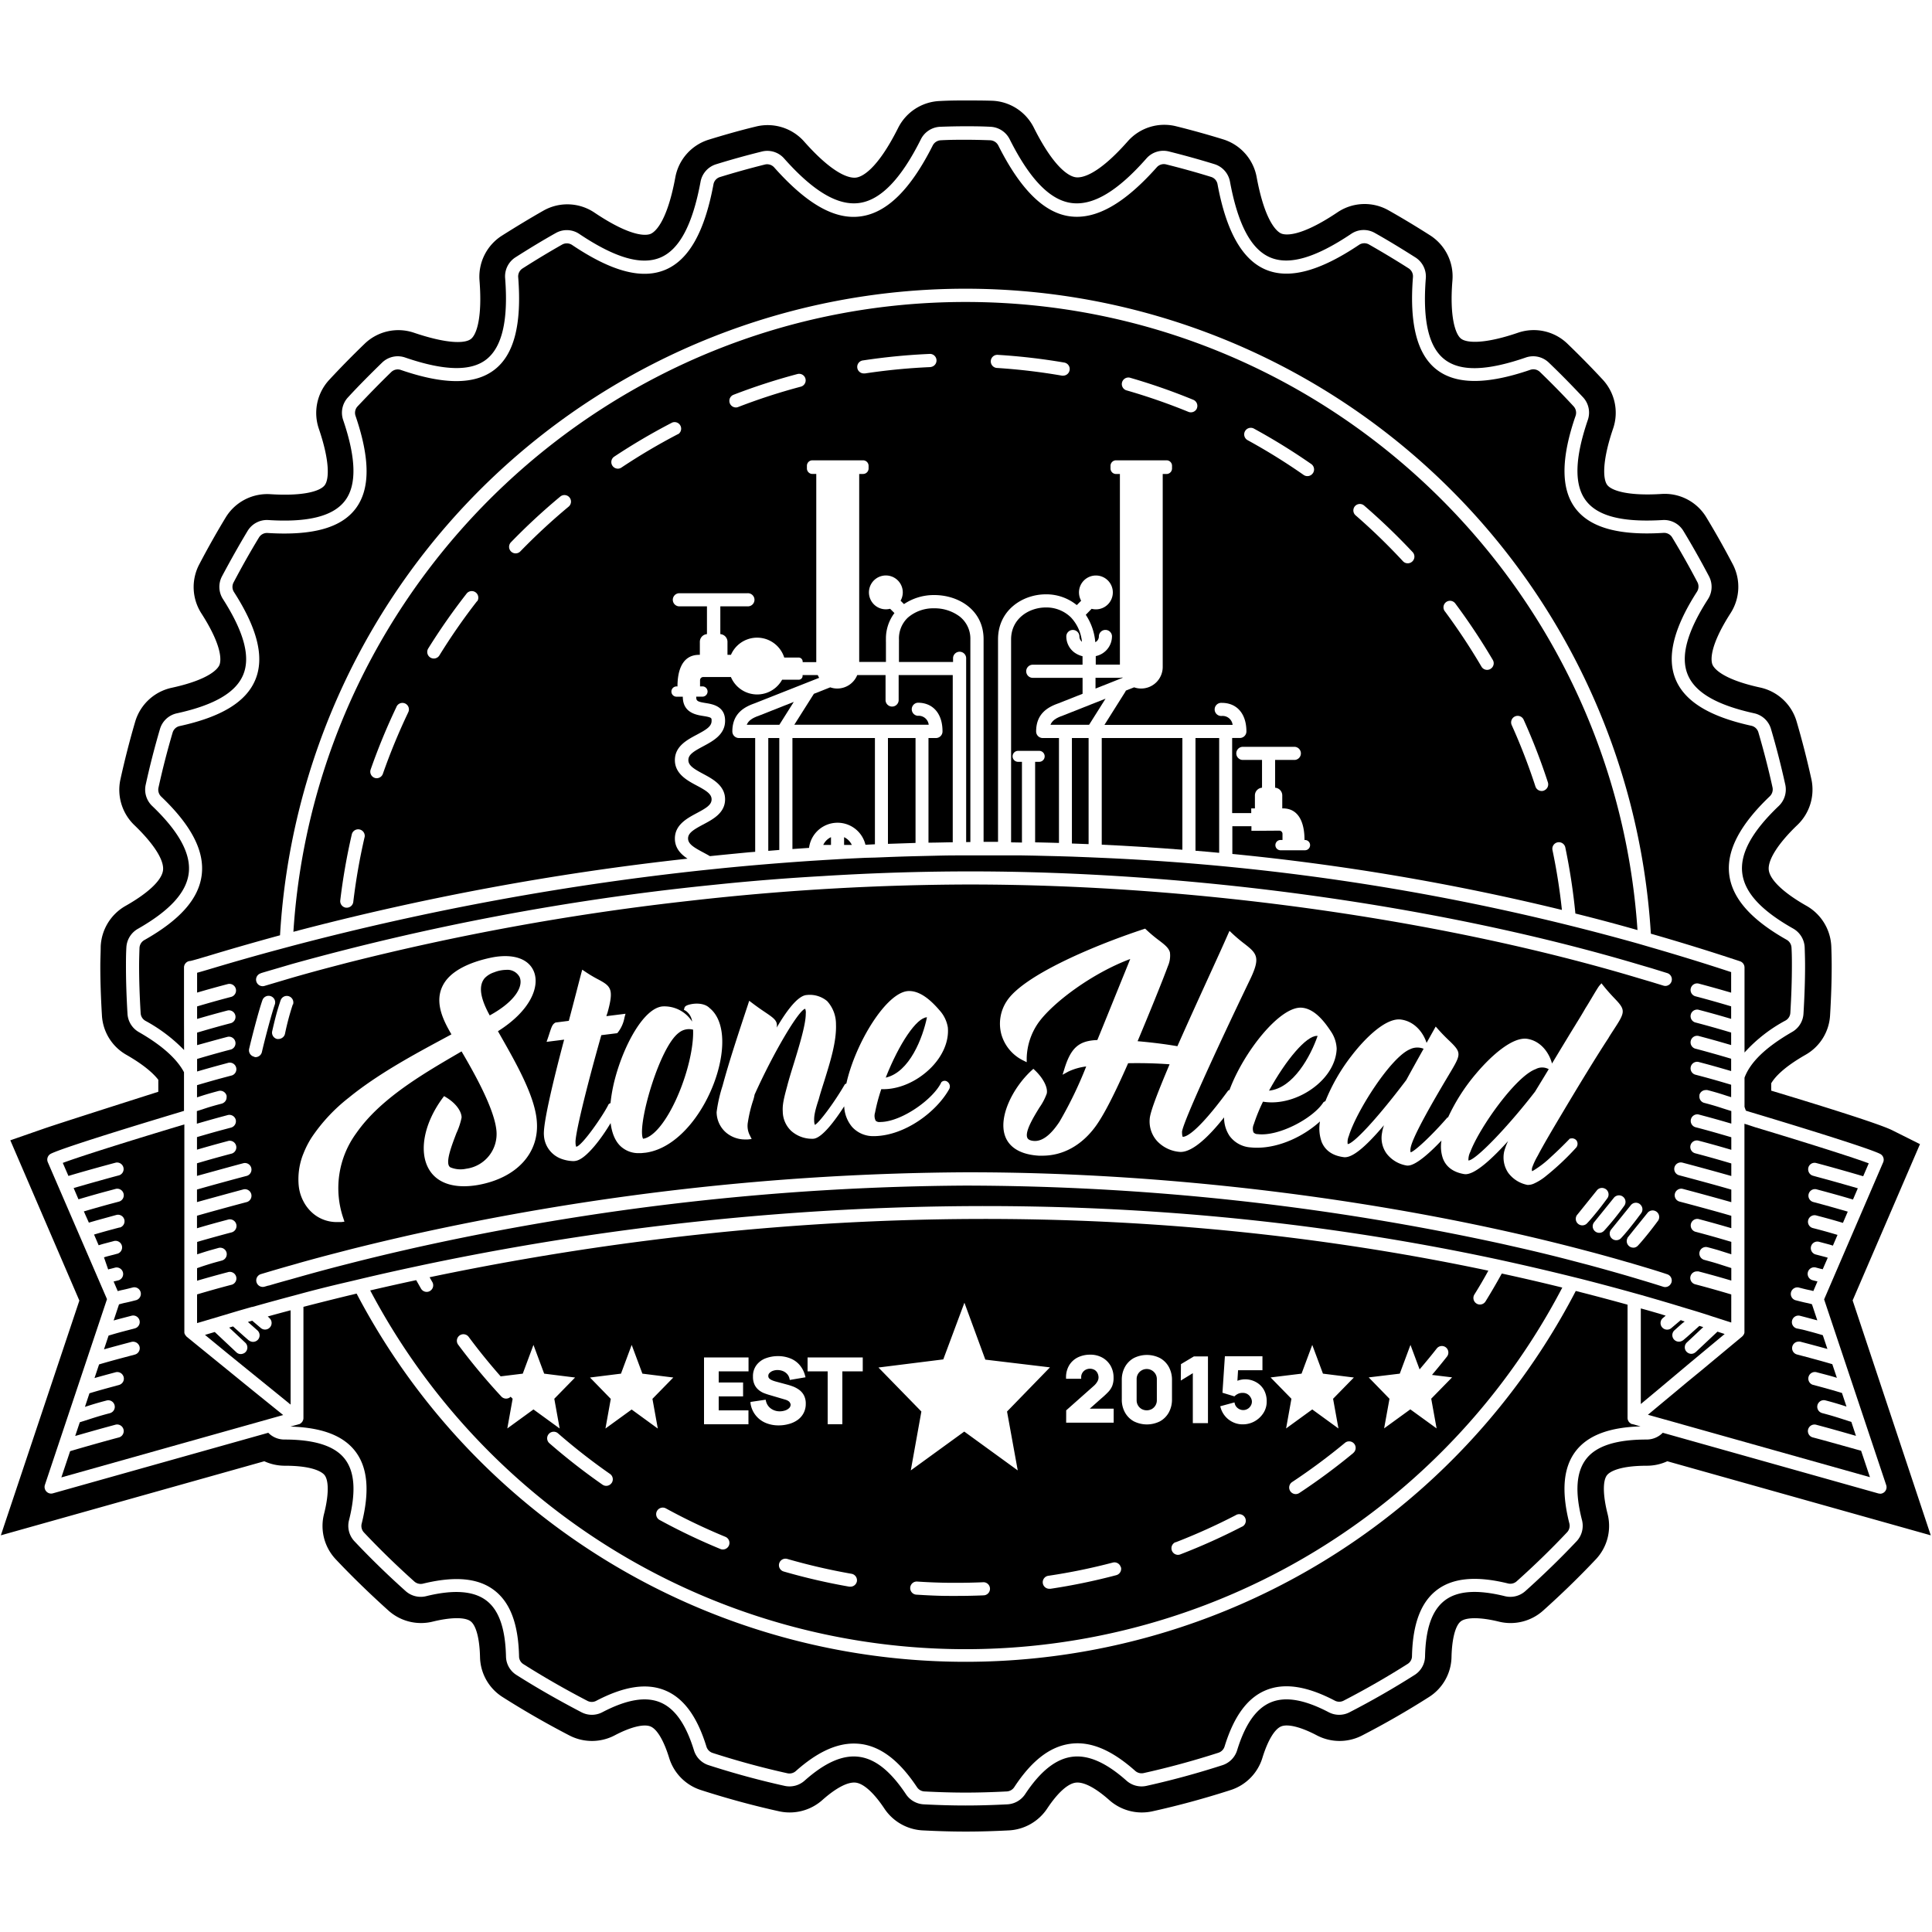
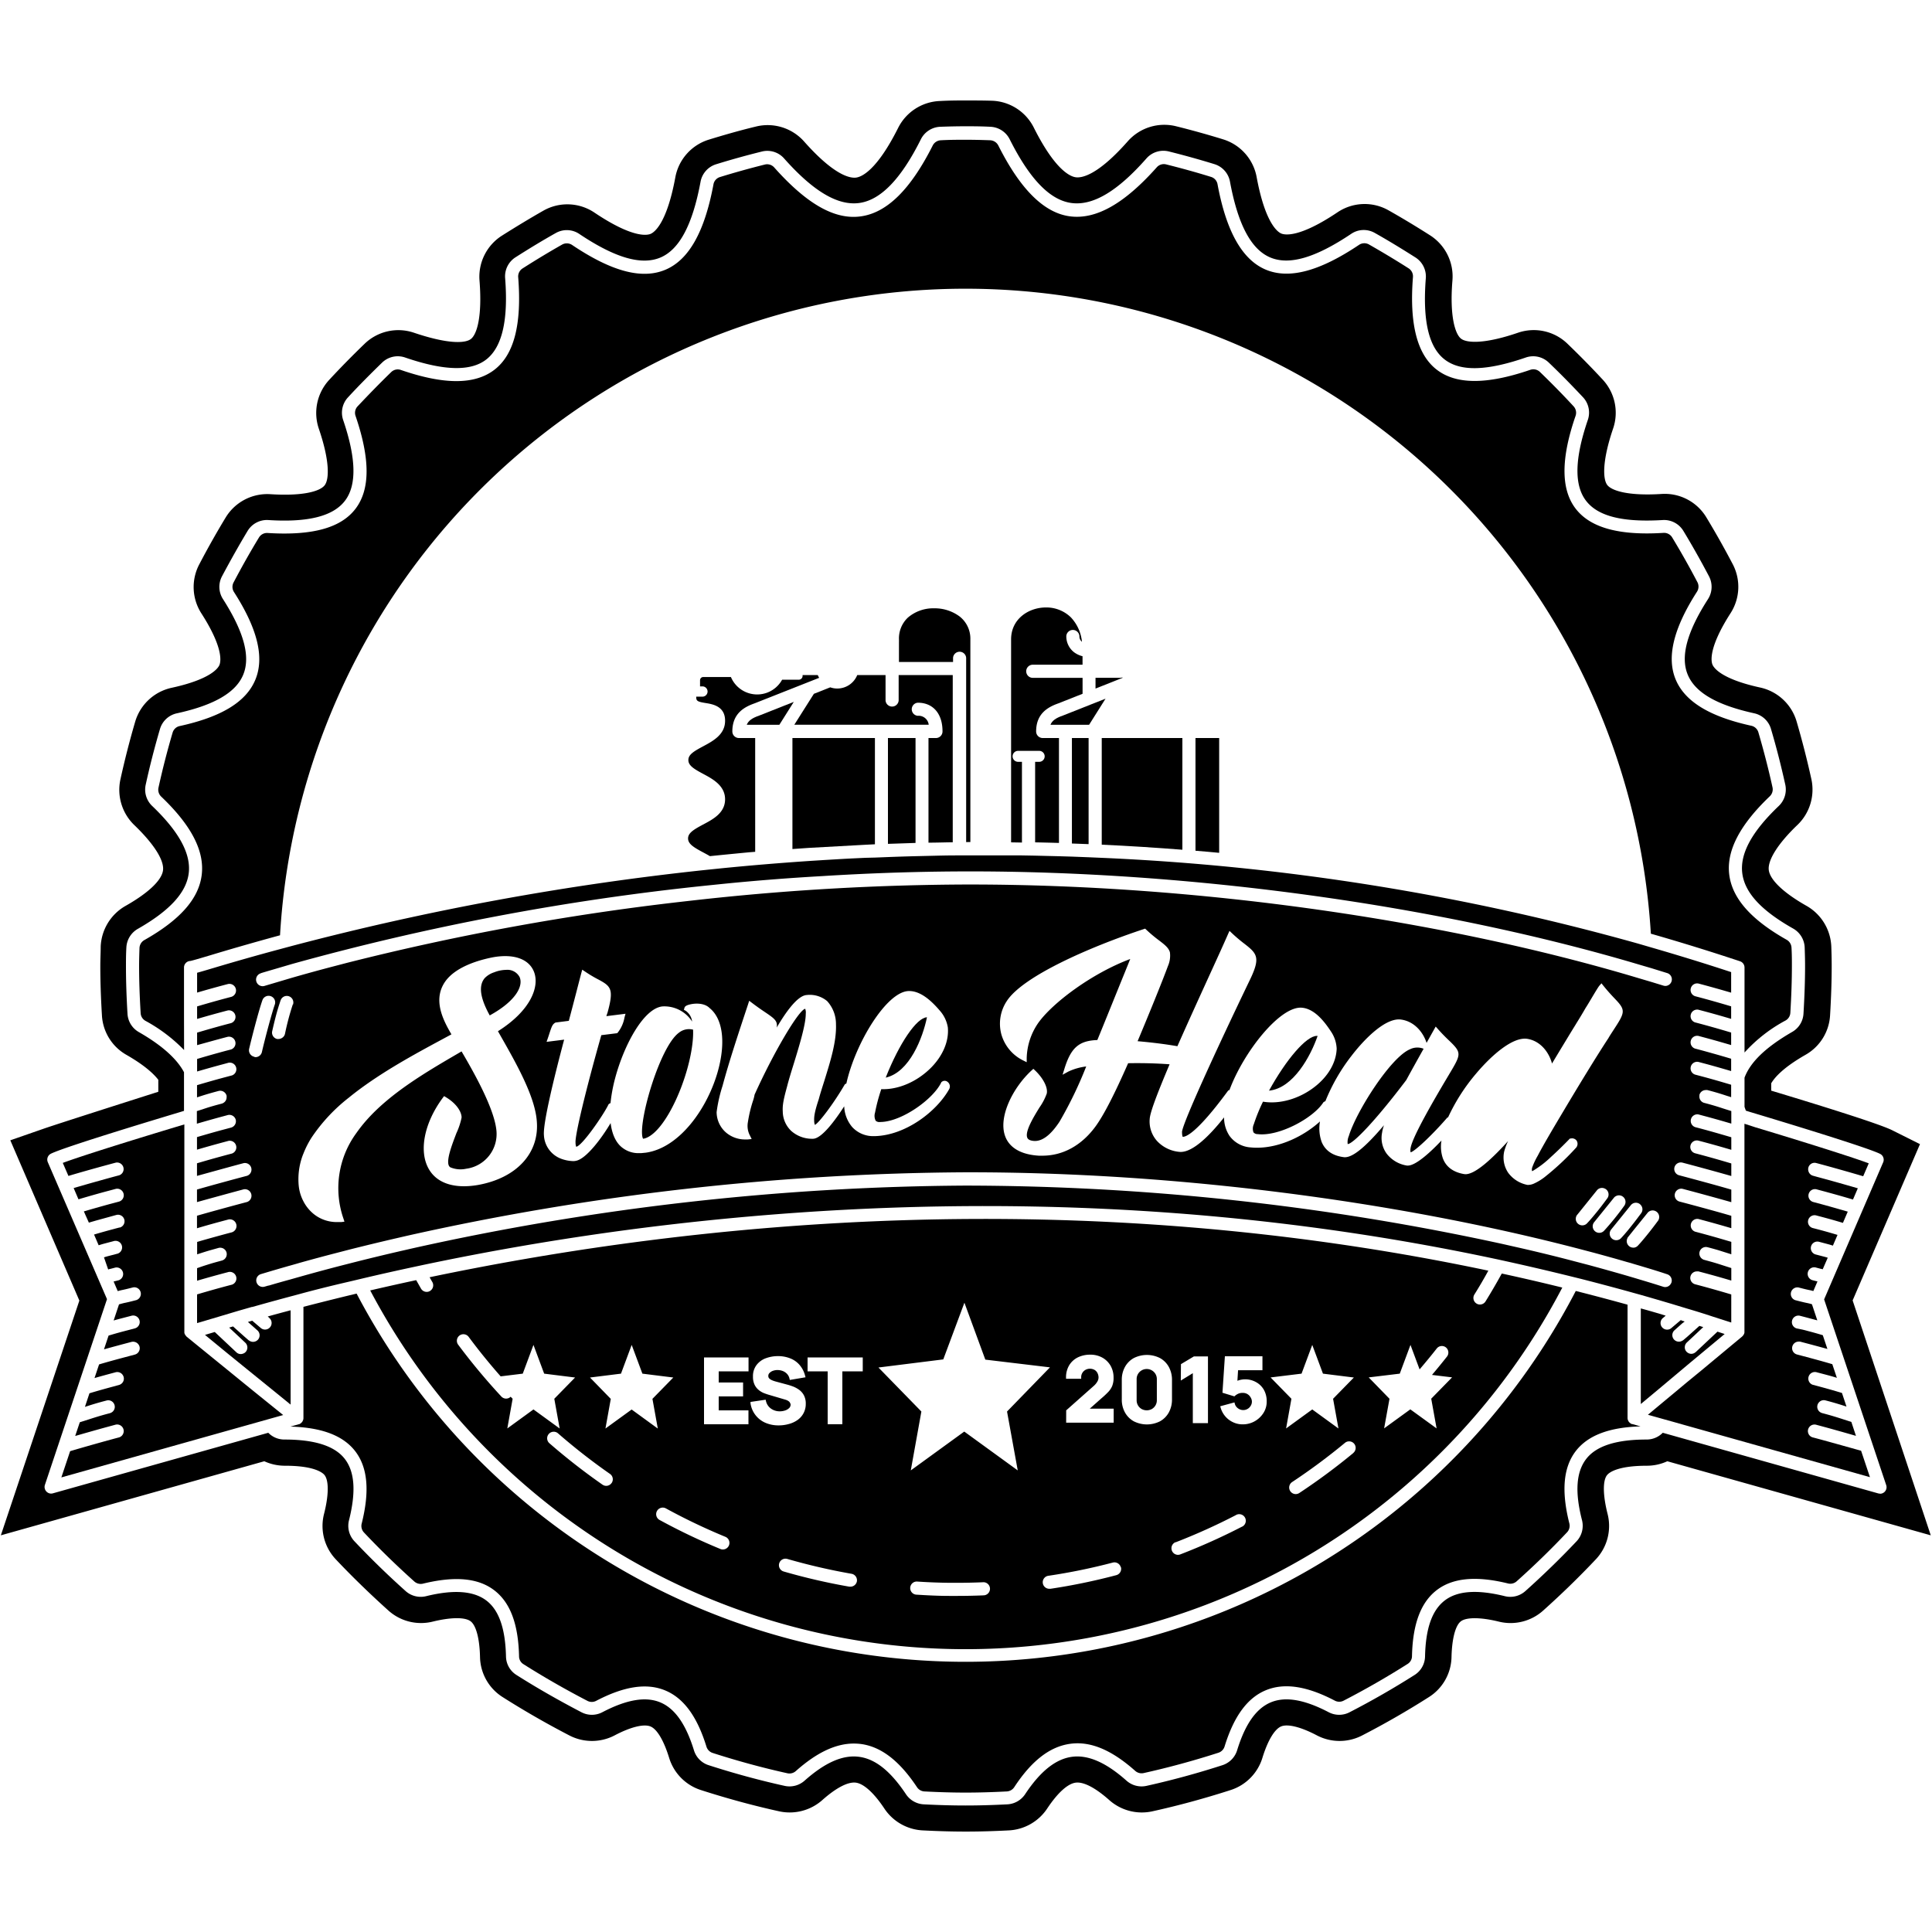
<svg xmlns="http://www.w3.org/2000/svg" width="500" height="500" viewBox="0 0 500 500">
  <path d="M479.46,336.55l17.43-40.45-7.16-3.58c-3.6-1.81-21.16-7.19-31.34-10.26v-1.9c.93-1.6,3.23-4.15,8.88-7.38a12.55,12.55,0,0,0,6.35-10.19c.28-4.7.42-8.88.42-12.79,0-1.78-.05-3.52-.1-5a12.7,12.7,0,0,0-6.42-10.57c-5.89-3.33-9.44-6.7-9.76-9.25s2.37-6.86,7.4-11.67a12.68,12.68,0,0,0,3.63-11.83c-1.1-5-2.39-10.05-3.84-15a12.62,12.62,0,0,0-9.43-8.75c-10.08-2.2-12-5.1-12.34-5.94s-1.06-4.34,4.68-13.29a12.6,12.6,0,0,0,.58-12.67c-2.19-4.18-4.5-8.28-6.87-12.19a12.56,12.56,0,0,0-11.61-6c-8.59.54-12.86-.84-14-2.32s-1.37-6.15,1.5-14.58a12.61,12.61,0,0,0-2.64-12.65c-2.85-3.08-5.93-6.22-9.16-9.33a12.55,12.55,0,0,0-12.86-2.83c-8.51,2.91-13.16,2.69-14.68,1.52s-3-5.81-2.23-15.09a12.62,12.62,0,0,0-5.76-11.64c-3.75-2.39-7.29-4.52-10.8-6.5a12.56,12.56,0,0,0-13.21.54c-9.85,6.61-13.6,5.86-14.52,5.48s-4.16-2.61-6.38-14.6a12.59,12.59,0,0,0-8.65-9.77c-3.95-1.22-8.06-2.37-12.22-3.4a12.61,12.61,0,0,0-12.48,3.89c-7.94,9-12,9.5-13.44,9.32s-5.33-1.81-10.86-12.81a12.6,12.6,0,0,0-10.85-7C254.14,26,252,26,250,26s-4.14,0-6.73.14a12.62,12.62,0,0,0-10.85,7c-5.53,11-9.43,12.63-10.86,12.82s-5.5-.36-13.44-9.32a12.61,12.61,0,0,0-12.48-3.89c-4.15,1-8.27,2.18-12.23,3.4a12.58,12.58,0,0,0-8.64,9.77c-2.22,12-5.45,14.2-6.38,14.6s-4.67,1.13-14.52-5.48a12.56,12.56,0,0,0-13.21-.54c-3.51,2-7,4.11-10.8,6.51a12.6,12.6,0,0,0-5.76,11.63c.73,9.28-.67,13.88-2.23,15.09s-6.17,1.27-14.68-1.6A12.56,12.56,0,0,0,94.33,89c-3.23,3.12-6.32,6.27-9.16,9.34A12.61,12.61,0,0,0,82.53,111c2.87,8.43,2.66,13.06,1.5,14.58s-5.4,2.86-14,2.32a12.59,12.59,0,0,0-11.61,6c-2.37,3.91-4.68,8-6.87,12.19a12.6,12.6,0,0,0,.58,12.67c5.74,8.95,5,12.44,4.68,13.29s-2.26,3.74-12.34,5.94A12.62,12.62,0,0,0,35,186.73c-1.45,4.93-2.74,10-3.84,15a12.67,12.67,0,0,0,3.63,11.83c5,4.81,7.73,9.06,7.4,11.67s-3.87,5.92-9.76,9.25A12.72,12.72,0,0,0,26.06,245c0,1.48-.1,3.22-.1,5,0,3.91.14,8.09.42,12.79A12.53,12.53,0,0,0,32.73,273c4.71,2.7,7.07,4.93,8.24,6.45v3.1c-8,2.55-26.11,8.32-29.68,9.56l-8.62,3,17.87,41.48L.22,397.34,68.4,378.17a12.77,12.77,0,0,0,5.34,1.16c7.76,0,9.81,1.86,10.26,2.43,1.13,1.46,1.09,5.21-.13,10a12.58,12.58,0,0,0,3,11.76c4.28,4.54,8.89,9,13.69,13.32A12.63,12.63,0,0,0,112,419.67c4.7-1.15,8.36-1.18,9.8-.08s2.32,4.54,2.43,9.25a12.54,12.54,0,0,0,5.8,10.33c5.63,3.58,11.49,6.94,17.4,10a12.68,12.68,0,0,0,11.65-.06c4.16-2.19,7.53-3,9.25-2.31s3.47,3.67,4.84,8.12a12.61,12.61,0,0,0,8.18,8.33c6.82,2.2,13.67,4.06,20.35,5.53a12.72,12.72,0,0,0,11.1-2.91c3.57-3.18,6.66-4.79,8.7-4.52s4.68,2.65,7.37,6.7a12.68,12.68,0,0,0,9.86,5.65c4.05.21,7.71.31,11.21.31s7.16-.1,11.21-.31a12.68,12.68,0,0,0,9.86-5.65c2.69-4.05,5.3-6.43,7.37-6.7s5.13,1.34,8.71,4.52a12.69,12.69,0,0,0,11.09,2.91c6.68-1.47,13.53-3.33,20.35-5.53a12.62,12.62,0,0,0,8.18-8.32c1.37-4.46,3.14-7.42,4.84-8.13s5.09.12,9.25,2.31a12.68,12.68,0,0,0,11.65.06c5.92-3.05,11.77-6.41,17.4-10a12.54,12.54,0,0,0,5.8-10.33c.11-4.71,1-8.17,2.43-9.25s5.1-1.07,9.8.08a12.63,12.63,0,0,0,11.46-2.83c4.8-4.3,9.41-8.78,13.69-13.32a12.58,12.58,0,0,0,3-11.76c-1.22-4.83-1.26-8.58-.13-10,.45-.57,2.5-2.42,10.26-2.43a12.62,12.62,0,0,0,5.34-1.16l68.18,19.17Zm7.08,50a1.76,1.76,0,0,1-.46-.06L430.32,370.8a5.83,5.83,0,0,1-4.19,1.75c-7.86,0-13,1.66-15.6,5s-3,8.51-1.11,15.86a5.87,5.87,0,0,1-1.39,5.46c-4.15,4.4-8.62,8.74-13.29,12.92a5.83,5.83,0,0,1-5.32,1.29c-7.16-1.76-12.25-1.39-15.53,1.13s-4.93,7.23-5.09,14.47a5.79,5.79,0,0,1-2.66,4.77c-5.46,3.47-11.13,6.72-16.87,9.68a5.83,5.83,0,0,1-5.39,0c-6.31-3.3-11.22-4.14-15-2.56s-6.63,5.63-8.71,12.39a5.86,5.86,0,0,1-3.78,3.86c-6.62,2.14-13.26,3.94-19.73,5.37a5.85,5.85,0,0,1-5.13-1.36c-5.29-4.7-9.9-6.72-14.09-6.17s-8.19,3.71-12.14,9.68a5.9,5.9,0,0,1-4.56,2.62c-3.93.2-7.48.3-10.86.3s-6.93-.1-10.86-.3a5.9,5.9,0,0,1-4.56-2.62c-4-6-7.93-9.13-12.14-9.68s-8.8,1.47-14.09,6.17a5.85,5.85,0,0,1-5.13,1.36c-6.47-1.43-13.11-3.23-19.73-5.37a5.81,5.81,0,0,1-3.78-3.86c-2.09-6.76-4.94-10.82-8.72-12.39s-8.7-.74-15,2.56a5.83,5.83,0,0,1-5.39,0c-5.74-3-11.41-6.21-16.87-9.68a5.76,5.76,0,0,1-2.66-4.77c-.17-7.24-1.83-12-5.09-14.47s-8.37-2.89-15.54-1.13a5.85,5.85,0,0,1-5.32-1.29c-4.66-4.17-9.13-8.52-13.28-12.92a5.82,5.82,0,0,1-1.39-5.46c1.84-7.35,1.48-12.53-1.11-15.86s-7.74-5-15.6-5a5.79,5.79,0,0,1-4.19-1.75L13.66,386.48a1.76,1.76,0,0,1-.46.06,1.72,1.72,0,0,1-1.58-2.25l16.07-48.07L12.37,300.77a1.71,1.71,0,0,1,.8-2.19c3.89-1.94,32.2-10.4,33.55-10.81l.9-.28v-10C45.76,274,41.91,270.54,36,267.14a5.83,5.83,0,0,1-3-4.72c-.27-4.55-.4-8.6-.4-12.38,0-1.52,0-3,.1-4.77a5.89,5.89,0,0,1,3-4.9C43.92,235.68,48.22,231,48.84,226s-2.47-10.74-9.45-17.41a5.84,5.84,0,0,1-1.69-5.47c1.06-4.86,2.32-9.75,3.72-14.52a5.84,5.84,0,0,1,4.38-4c9.64-2.11,15.25-5.37,17.15-10s.22-11-5.24-19.55a5.83,5.83,0,0,1-.28-5.86c2.13-4,4.37-8,6.67-11.82a5.84,5.84,0,0,1,5.38-2.78c10.27.65,16.75-1,19.8-5s2.94-10.88-.47-20.89A5.83,5.83,0,0,1,90,102.9c2.76-3,5.75-6,8.89-9.06a5.82,5.82,0,0,1,6-1.3c10.1,3.46,17,3.61,21,.46s5.7-10,4.84-21a5.84,5.84,0,0,1,2.65-5.39c3.65-2.33,7.07-4.4,10.47-6.31a5.78,5.78,0,0,1,6.11.27c9.19,6.15,16,8.15,20.93,6.09s8.35-8.5,10.41-19.61a5.83,5.83,0,0,1,4-4.53c3.84-1.19,7.82-2.3,11.86-3.3A5.79,5.79,0,0,1,202.92,41c7.53,8.49,13.87,12.26,19.4,11.54s10.83-6.13,16-16.49a5.87,5.87,0,0,1,5-3.24c2.52-.09,4.58-.13,6.5-.13s4,0,6.49.13a5.86,5.86,0,0,1,5,3.24c5.2,10.36,10.45,15.76,16,16.49s11.87-3,19.39-11.54a5.84,5.84,0,0,1,5.77-1.81c4,1,8,2.11,11.85,3.3a5.83,5.83,0,0,1,4,4.53c2.06,11.11,5.47,17.52,10.42,19.61s11.74.06,20.92-6.09a5.78,5.78,0,0,1,6.11-.27c3.4,1.91,6.83,4,10.47,6.31A5.84,5.84,0,0,1,369,72c-.86,10.92.72,17.79,4.83,21s10.94,3,21-.46a5.82,5.82,0,0,1,6,1.3c3.14,3,6.13,6.07,8.88,9a5.82,5.82,0,0,1,1.21,5.86c-3.41,10-3.56,16.84-.46,20.89s9.53,5.61,19.8,5a5.84,5.84,0,0,1,5.38,2.78c2.3,3.79,4.54,7.77,6.67,11.82a5.88,5.88,0,0,1-.28,5.86c-5.46,8.5-7.17,14.89-5.25,19.54s7.52,7.87,17.16,10a5.81,5.81,0,0,1,4.37,4c1.41,4.77,2.66,9.66,3.73,14.52a5.9,5.9,0,0,1-1.69,5.47c-7,6.67-10.08,12.37-9.45,17.41s4.92,9.66,13.15,14.31a5.89,5.89,0,0,1,3,4.9c.06,1.76.1,3.25.1,4.77,0,3.78-.14,7.83-.41,12.38a5.82,5.82,0,0,1-2.94,4.72C457,271,453,274.84,451.48,278.9v7.54c.1.32.22.64.35,1l1.19.37c1.33.4,29.66,8.87,33.55,10.81a1.7,1.7,0,0,1,.79,2.19l-15.28,35.47,16.07,48.07a1.69,1.69,0,0,1-1.06,2.14,1.71,1.71,0,0,1-.55.09Z" />
  <path d="M290.46,175.3a1.62,1.62,0,0,1-.58.11h-6.36v2.79l7-2.78Z" />
  <path d="M196.54,185.17h0c-1.86.64-2.85,1.32-3.28,2.4h8.44l3.73-5.92Z" />
  <path d="M242.29,191h-2v27.08c2.09,0,4.19-.08,6.28-.1V174.71h-14v6.58a1.7,1.7,0,0,1-3.39,0v-6.58h-7.33a5.57,5.57,0,0,1-5.16,3.48,5.36,5.36,0,0,1-1.82-.31l-4.24,1.68-5.06,8h34.78a2.62,2.62,0,0,0-2.82-2.31,1.7,1.7,0,0,1,0-3.39c3.94,0,6.39,2.83,6.39,7.39A1.7,1.7,0,0,1,242.29,191Z" />
  <path d="M295.45,364.65a2.77,2.77,0,0,0,2.65,0,2.65,2.65,0,0,0,.94-.94,2.57,2.57,0,0,0,.35-1.33v-5.46a2.57,2.57,0,0,0-.35-1.33,2.63,2.63,0,0,0-4.53,0h0a2.57,2.57,0,0,0-.35,1.33v5.46A2.59,2.59,0,0,0,295.45,364.65Z" />
  <path d="M236.94,218.15V191H229.8v27.39Z" />
  <path d="M281.73,218.46V191h-4.32v27.3Z" />
  <path d="M218.45,218.66h2a4.14,4.14,0,0,0-2-2Z" />
  <path d="M111.28,334.1a1.61,1.61,0,0,1-.85.24,1.72,1.72,0,0,1-1.47-.84l-1.25-2.2q-6.1,1.31-11.9,2.66a174.24,174.24,0,0,0,308.51-.74q-7.86-1.94-15.66-3.63c-1.34,2.44-2.75,4.86-4.21,7.22a1.7,1.7,0,0,1-1.45.8,1.65,1.65,0,0,1-.89-.26,1.7,1.7,0,0,1-.54-2.33h0c1.25-2,2.46-4.06,3.61-6.17-106.44-22.51-204.18-12.93-274,1.7.23.41.46.83.7,1.23A1.7,1.7,0,0,1,111.28,334.1Zm47,49.7a1.68,1.68,0,0,1-2.34.44l0,0a162.85,162.85,0,0,1-13.72-10.7,1.7,1.7,0,0,1,2.09-2.68l.14.12a158.12,158.12,0,0,0,13.43,10.48,1.69,1.69,0,0,1,.4,2.36h0ZM188.63,400a1.69,1.69,0,0,1-1.57,1,1.56,1.56,0,0,1-.64-.13,160.28,160.28,0,0,1-15.71-7.5,1.7,1.7,0,1,1,1.62-3,155.91,155.91,0,0,0,15.38,7.35,1.7,1.7,0,0,1,.95,2.21Zm33.14,9.22a1.7,1.7,0,0,1-1.67,1.41h-.29a159.78,159.78,0,0,1-17-3.93,1.69,1.69,0,0,1,.94-3.25,159.7,159.7,0,0,0,16.6,3.84,1.7,1.7,0,0,1,1.42,1.9Zm32.71,3.66c-2.22.09-4.47.14-6.69.14h-2.1c-2.86,0-5.75-.15-8.61-.33a1.7,1.7,0,0,1,.22-3.39c2.8.19,5.64.3,8.44.33h2c2.17,0,4.38-.05,6.55-.14a1.7,1.7,0,1,1,.36,3.38h-.17ZM362.26,355.5l2.77-7.44,2.36,6.34c1.51-1.78,3-3.57,4.43-5.4a1.69,1.69,0,0,1,2.37-.3h0a1.71,1.71,0,0,1,.29,2.38c-1.26,1.6-2.56,3.18-3.88,4.75l5.2.63-5.4,5.52,1.39,7.69-6.8-4.93-6.78,4.92L359.6,362l-5.38-5.53Zm-12,20.52a162.78,162.78,0,0,1-14,10.37,1.75,1.75,0,0,1-.94.28,1.7,1.7,0,0,1-.93-3.11,159.19,159.19,0,0,0,13.68-10.15,1.69,1.69,0,1,1,2.16,2.61ZM336.84,355.5l2.77-7.44,2.77,7.44,8,1L345,362l1.39,7.69-6.78-4.93-6.77,4.92,1.38-7.68-5.39-5.52Zm-13.21,6.1a2.24,2.24,0,0,0-2-1.12,2.66,2.66,0,0,0-1.27.26,3.38,3.38,0,0,0-.75.5l-.15.14-3.09-.94L317,351h9.72v3.61h-6.31l-.17,2.73.36-.12a5.72,5.72,0,0,1,4.51.5,5.19,5.19,0,0,1,2,2,6,6,0,0,1,.71,3,5.41,5.41,0,0,1-.87,3,6.41,6.41,0,0,1-2.27,2.12,6.23,6.23,0,0,1-3.07.78,5.7,5.7,0,0,1-2.5-.55,5.91,5.91,0,0,1-3.22-3.8l-.1-.33,3.69-1,.08.33a2.09,2.09,0,0,0,.46.87,2.38,2.38,0,0,0,.79.58,2.24,2.24,0,0,0,2.87-.9,2,2,0,0,0,.31-1.13A2.11,2.11,0,0,0,323.63,361.6Zm-18-8.56,3.35-2h3.64V368.3H308.7V355.38l-3.11,1.91Zm-1.39,46.11a157.84,157.84,0,0,0,15.53-7,1.7,1.7,0,1,1,1.88,2.84,1.91,1.91,0,0,1-.32.16,161.34,161.34,0,0,1-15.88,7.13,1.77,1.77,0,0,1-.6.11,1.7,1.7,0,0,1-1.68-1.72,1.68,1.68,0,0,1,1.07-1.56Zm-13.92-42a6.8,6.8,0,0,1,.82-3.39,5.84,5.84,0,0,1,2.28-2.29,7.52,7.52,0,0,1,6.79,0,5.84,5.84,0,0,1,2.28,2.29,6.91,6.91,0,0,1,.82,3.39v5a6.91,6.91,0,0,1-.82,3.39,5.84,5.84,0,0,1-2.28,2.29,7.52,7.52,0,0,1-6.79,0,5.84,5.84,0,0,1-2.28-2.29,6.8,6.8,0,0,1-.82-3.39Zm-.22,48.43a1.7,1.7,0,0,1-1.2,2.07h0a158.71,158.71,0,0,1-17,3.52h-.26a1.69,1.69,0,0,1-.25-3.37A154,154,0,0,0,288,404.39a1.7,1.7,0,0,1,2.06,1.21ZM275.93,365l7.08-6.28a4.45,4.45,0,0,0,1-1.2,2.07,2.07,0,0,0,.29-1,2.6,2.6,0,0,0-.28-1.19,2,2,0,0,0-.75-.8,2.44,2.44,0,0,0-2.37,0,2.18,2.18,0,0,0-.82.83,2.06,2.06,0,0,0-.27,1.11v.35h-3.92v-.34a6,6,0,0,1,.8-3.12,5.4,5.4,0,0,1,2.23-2.06,7.21,7.21,0,0,1,3.26-.71,6.27,6.27,0,0,1,3.08.75,5.63,5.63,0,0,1,2.15,2.1,6.14,6.14,0,0,1,.78,3.11,5.59,5.59,0,0,1-.37,2.18,5.19,5.19,0,0,1-1.1,1.6,21.31,21.31,0,0,1-1.69,1.57l-3,2.66h6.19v3.63h-12.3Zm-31.81-13.19,5.47-14.67L255,351.87l16.73,2L260.62,365.3l2.77,15.24-13.84-10.05-13.84,10.05,2.74-15.24-11.11-11.39ZM209,351.31h14.28v3.6H218v13.67h-3.8V354.91H209Zm-4.51,11.84a1.06,1.06,0,0,0-.18-.33,2,2,0,0,0-.4-.31,3.19,3.19,0,0,0-.74-.3l-4.3-1.27c-.33-.1-.71-.23-1.16-.4a5.16,5.16,0,0,1-1.32-.78,4,4,0,0,1-1.09-1.36,4.69,4.69,0,0,1-.43-2.12,4.75,4.75,0,0,1,.91-3,5.31,5.31,0,0,1,2.39-1.76,9.17,9.17,0,0,1,3.24-.56,8.51,8.51,0,0,1,3.19.62,6.09,6.09,0,0,1,2.39,1.74,6.85,6.85,0,0,1,1.38,2.76l.1.36-4.07.69-.07-.31a2.66,2.66,0,0,0-.6-1.21,3,3,0,0,0-1.07-.76,3.71,3.71,0,0,0-1.31-.28,3.43,3.43,0,0,0-1.27.18,2.26,2.26,0,0,0-.92.57,1,1,0,0,0-.32.78.88.88,0,0,0,.24.64,2.34,2.34,0,0,0,.73.47,6.93,6.93,0,0,0,1,.34l2.89.78c.43.11.92.27,1.45.46a7.22,7.22,0,0,1,1.58.83,4.21,4.21,0,0,1,1.29,1.43,4.47,4.47,0,0,1,.51,2.24,5,5,0,0,1-2.21,4.26,7.06,7.06,0,0,1-2.24,1,9.55,9.55,0,0,1-2.55.34,8.55,8.55,0,0,1-3.46-.68,6.52,6.52,0,0,1-2.56-2,6.4,6.4,0,0,1-1.28-3.06l0-.33,3.92-.58.07.3a3.28,3.28,0,0,0,1.3,2,3.84,3.84,0,0,0,2.27.71,4.39,4.39,0,0,0,1.39-.22,2.72,2.72,0,0,0,1.06-.63,1.25,1.25,0,0,0,.37-.93,1.19,1.19,0,0,0-.1-.32ZM182.2,351.31h11.52v3.6H186v2.87h6.31v3.61H186V365h7.7v3.6H182.2Zm-21.49,4.19,2.77-7.44,2.77,7.44,8,1-5.4,5.52,1.39,7.69-6.77-4.93-6.78,4.92,1.38-7.67-5.38-5.53Zm-41.79-9.87a1.7,1.7,0,0,1,2.37.35c2.6,3.51,5.38,6.93,8.28,10.22l5.72-.7,2.77-7.44,2.77,7.44,8,1-5.38,5.5,1.39,7.69-6.78-4.93-6.77,4.92,1.38-7.68-.54-.55v.05a1.68,1.68,0,0,1-2.39-.09h0A162.62,162.62,0,0,1,118.57,348,1.7,1.7,0,0,1,118.92,345.63Z" />
-   <path d="M224,218.62l2.43-.12V191H205.08v28.73l4.3-.3a7.43,7.43,0,0,1,14.6-.8Z" />
+   <path d="M224,218.62l2.43-.12V191H205.08v28.73l4.3-.3Z" />
  <path d="M286.11,180.82l-3.62,1.43h0l-7.37,2.92h0c-1.86.64-2.83,1.33-3.26,2.4h10Z" />
  <path d="M251.13,217.92V165.46a7.28,7.28,0,0,0-2.81-5.94,10.79,10.79,0,0,0-6.55-2.09A10.08,10.08,0,0,0,235,159.8l-.09.08a7.41,7.41,0,0,0-2.26,5.58,1.93,1.93,0,0,1,0,.34,1.93,1.93,0,0,1,0,.34v5.18h14v-1.08a1.7,1.7,0,0,1,3.39,0v47.69Z" />
  <path d="M215.06,218.66v-2a4.14,4.14,0,0,0-2,2Z" />
-   <path d="M403.1,218a1.7,1.7,0,0,1,2,1.31h0a161.67,161.67,0,0,1,2.61,17.11q8.07,2,16.07,4.28C417.69,150,342,78.15,249.87,78.15c-92.31,0-168.08,72.12-173.94,163a698,698,0,0,1,102-18.93c-1.76-1.17-3.27-2.73-3.27-5.2,0-3.55,3.13-5.23,5.64-6.57s3.86-2.16,3.86-3.58-1.46-2.3-3.86-3.58-5.64-3-5.64-6.57,3.13-5.23,5.65-6.57,3.85-2.16,3.85-3.58h0v-.13c0-.63,0-.8-2.13-1.14-1.86-.29-5.32-.84-5.32-5h-1.5a1.33,1.33,0,1,1-.23-2.65.89.89,0,0,1,.23,0h.12c0-2.78.56-8.18,5.6-8.18h.19v-3.36a2,2,0,0,1,1.84-2v-7.19h-7a1.7,1.7,0,1,1-.26-3.39h17.72a1.7,1.7,0,1,1,.26,3.39,1.13,1.13,0,0,1-.26,0h-7v7.19a2,2,0,0,1,1.85,2v3.36h.9a7.37,7.37,0,0,1,13.79.7h3.71a1.05,1.05,0,0,1,1.06,1.06h0v.13h3.52v-48.7h-1a1.43,1.43,0,0,1-1.42-1.42h0v-.69a1.41,1.41,0,0,1,1.4-1.42h13.13a1.43,1.43,0,0,1,1.43,1.41h0v.69a1.43,1.43,0,0,1-1.43,1.43h-1v48.65h6.92v-5.18a1.93,1.93,0,0,1,0-.34,1.93,1.93,0,0,1,0-.34,10.91,10.91,0,0,1,2.2-6.79l-1.12-1.11a4.38,4.38,0,1,1,3.14-5.34,4.54,4.54,0,0,1,.14,1.1,4.4,4.4,0,0,1-.57,2.15l.88.88A13.85,13.85,0,0,1,241.8,154c6.34,0,12.75,3.92,12.75,11.42v52.45h3.74V165.46c0-7.57,6.38-11.65,12.38-11.65a12.51,12.51,0,0,1,8,2.79l1.13-1.13a4.5,4.5,0,0,1-.56-2.15,4.38,4.38,0,1,1,4.38,4.38,4.63,4.63,0,0,1-1.11-.14L281,159.11a15,15,0,0,1,2.46,7.1l.25-.16a1.7,1.7,0,0,0,.68-1.46,1.7,1.7,0,0,1,3.39,0,5.26,5.26,0,0,1-4.2,5.21V172h6.25V122.67h-1a1.43,1.43,0,0,1-1.43-1.43v-.69a1.43,1.43,0,0,1,1.42-1.42H301.9a1.41,1.41,0,0,1,1.42,1.4v.71a1.43,1.43,0,0,1-1.41,1.43h-1v49.94a5.58,5.58,0,0,1-5.58,5.58h0a5.36,5.36,0,0,1-1.82-.31l-2.15.85a1.49,1.49,0,0,1-.17.36l-5.36,8.51H319a2.61,2.61,0,0,0-2.81-2.31,1.7,1.7,0,1,1-.26-3.39,1.13,1.13,0,0,1,.26,0c3.94,0,6.38,2.83,6.38,7.39a1.7,1.7,0,0,1-1.69,1.7h-2v19.44h4.94v-1.22h.95v-3.35a2,2,0,0,1,1.84-2v-7.19h-5.09a1.7,1.7,0,0,1,0-3.39H335.1a1.7,1.7,0,0,1,0,3.39H330v7.19a2,2,0,0,1,1.85,2v3.35H332c5,0,5.63,5.4,5.6,8.18h.12a1.33,1.33,0,0,1,0,2.66H331.4a1.33,1.33,0,1,1,0-2.66h.51v-1.58a.83.83,0,0,0-.82-.84h0l-7.22.05v-1.2h-4.94V221a610.94,610.94,0,0,1,85.29,14.49A155.83,155.83,0,0,0,401.78,220a1.7,1.7,0,0,1,1.31-2ZM94.36,216.63a156.59,156.59,0,0,0-2.93,16.78,1.7,1.7,0,0,1-1.68,1.5h-.2a1.71,1.71,0,0,1-1.49-1.9h0a160.84,160.84,0,0,1,3-17.14,1.7,1.7,0,0,1,3.31.76Zm11.22-32.13a159.06,159.06,0,0,0-6.49,15.76,1.7,1.7,0,0,1-1.6,1.14,1.54,1.54,0,0,1-.56-.1,1.7,1.7,0,0,1-1-2.16,161.11,161.11,0,0,1,6.63-16.1,1.68,1.68,0,1,1,3,1.46Zm17.9-28.94a156.76,156.76,0,0,0-9.73,14,1.7,1.7,0,1,1-2.92-1.74l0,0a162.55,162.55,0,0,1,10-14.29,1.7,1.7,0,0,1,2.67,2.09Zm23.68-24.44a161,161,0,0,0-12.5,11.58,1.69,1.69,0,1,1-2.43-2.36A162.28,162.28,0,0,1,145,128.51a1.69,1.69,0,1,1,2.16,2.61Zm28.36-18.8A158.17,158.17,0,0,0,160.83,121a1.63,1.63,0,0,1-.93.29,1.7,1.7,0,0,1-1.69-1.71,1.68,1.68,0,0,1,.75-1.4,160.91,160.91,0,0,1,15-8.82,1.7,1.7,0,0,1,1.56,3Zm31.73-12.25a156.13,156.13,0,0,0-16.2,5.26,1.58,1.58,0,0,1-.61.12,1.7,1.7,0,0,1-1.68-1.72,1.68,1.68,0,0,1,1.07-1.56,159.68,159.68,0,0,1,16.55-5.37,1.69,1.69,0,1,1,.87,3.27ZM240.89,95a158.74,158.74,0,0,0-17,1.64h-.26a1.69,1.69,0,0,1-.25-3.37,162.16,162.16,0,0,1,17.32-1.68,1.7,1.7,0,0,1,.15,3.39Zm35.92.81a1.7,1.7,0,0,1-1.67,1.41,1.41,1.41,0,0,1-.29,0,157.71,157.71,0,0,0-16.92-2,1.7,1.7,0,0,1,.21-3.39,159.14,159.14,0,0,1,17.29,2,1.7,1.7,0,0,1,1.38,2Zm32.94,9.9a1.69,1.69,0,0,1-1.57,1,1.56,1.56,0,0,1-.64-.13A157.69,157.69,0,0,0,291.45,101a1.7,1.7,0,0,1,.94-3.26,159.06,159.06,0,0,1,16.44,5.73,1.7,1.7,0,0,1,.92,2.21Zm30,16.78a1.7,1.7,0,0,1-2.36.43,156.94,156.94,0,0,0-14.5-9,1.7,1.7,0,0,1,1.62-3h0a161.92,161.92,0,0,1,14.81,9.15,1.71,1.71,0,0,1,.48,2.36l0,0Zm25.73,22.84a1.72,1.72,0,0,1-1.16.45,1.67,1.67,0,0,1-1.24-.54,159.3,159.3,0,0,0-12.24-11.86,1.68,1.68,0,0,1-.19-2.37l0,0a1.7,1.7,0,0,1,2.39-.17A166.26,166.26,0,0,1,365.6,142.9a1.71,1.71,0,0,1-.09,2.4Zm20.24,27.8a1.73,1.73,0,0,1-.86.23,1.69,1.69,0,0,1-1.46-.84A161.79,161.79,0,0,0,374,158.3a1.69,1.69,0,1,1,2.62-2.13,1.13,1.13,0,0,1,.1.13,164.78,164.78,0,0,1,9.62,14.5,1.69,1.69,0,0,1-.59,2.3Zm13.79,31.5a1.82,1.82,0,0,1-.52.08,1.7,1.7,0,0,1-1.62-1.17,158.43,158.43,0,0,0-6.14-15.89,1.69,1.69,0,1,1,3.09-1.39,159.54,159.54,0,0,1,6.28,16.23,1.71,1.71,0,0,1-1.06,2.11Z" />
  <path d="M315.52,220.71V191h-6.13v29.17C311.44,220.33,313.48,220.52,315.52,220.71Z" />
  <path d="M306,191H285.13v27.6c7,.32,13.94.77,20.87,1.31Z" />
  <path d="M268.89,197.16h-1V218q3.09.06,6.17.15V191h-4.21a1.7,1.7,0,0,1-1.7-1.7h0c0-4.65,3.08-6.33,5.78-7.28l6.24-2.47v-4.13H267.42a1.7,1.7,0,1,1-.26-3.39h13v-2.2a6,6,0,0,1-2.27-1.09,5.2,5.2,0,0,1-1.93-4.14,1.7,1.7,0,0,1,3.39,0,1.79,1.79,0,0,0,.66,1.49,10.77,10.77,0,0,0-2.86-6.31,9.09,9.09,0,0,0-6.48-2.57c-4.36,0-9,2.89-9,8.26V218l2.81.05V197.16h-1a1.42,1.42,0,0,1,0-2.84h5.46a1.42,1.42,0,1,1,0,2.84h0Z" />
  <path d="M181.92,213.41c-2.39,1.28-3.85,2.16-3.85,3.58s1.46,2.3,3.85,3.58c.58.31,1.2.64,1.8,1,3.34-.34,6.72-.67,10.16-1l1.56-.12V191h-4.22a1.7,1.7,0,0,1-1.69-1.7c0-4.65,3.07-6.33,5.77-7.28l16.7-6.6a4.73,4.73,0,0,1-.36-.71h-3.93v.14a1,1,0,0,1-1,1.06h-4.3a7.37,7.37,0,0,1-13.25-.7H182a.84.84,0,0,0-.83.84v1.59h.51a1.33,1.33,0,0,1,.23,2.65.89.89,0,0,1-.23,0h-1.5c0,1.08.18,1.3,2.47,1.66,1.72.28,4.94.79,5,4.45h0v.16c0,3.55-3.13,5.22-5.65,6.57s-3.85,2.16-3.85,3.58,1.46,2.3,3.85,3.58,5.65,3,5.65,6.57S184.44,212.07,181.92,213.41Z" />
-   <path d="M198.83,220.2l2.85-.23V191h-2.85Z" />
  <path d="M47.62,262.52V250.39a1.69,1.69,0,0,1,1.61-1.69c.51-.08,2.75-.75,5.34-1.52,4-1.21,10.09-3,17.9-5.13a177.7,177.7,0,0,1,354.77-.41q11.63,3.33,23.08,7.14a1.7,1.7,0,0,1,1.16,1.61v22a39.18,39.18,0,0,1,10.61-8.28,2.43,2.43,0,0,0,1.25-2c.27-4.48.4-8.46.4-12.18,0-1.48,0-2.93-.1-4.66a2.48,2.48,0,0,0-1.26-2.06c-9.23-5.21-14.08-10.72-14.85-16.84s2.66-12.82,10.48-20.28a2.49,2.49,0,0,0,.72-2.3c-1.05-4.78-2.29-9.58-3.67-14.29a2.45,2.45,0,0,0-1.84-1.68c-10.81-2.37-17.21-6.29-19.57-12s-.58-13.17,5.52-22.67a2.46,2.46,0,0,0,.13-2.46c-2.09-4-4.3-7.9-6.56-11.63a2.44,2.44,0,0,0-2.27-1.15c-11.49.72-18.91-1.33-22.71-6.29s-3.85-12.88,0-24a2.46,2.46,0,0,0-.5-2.45c-2.71-2.94-5.65-5.94-8.74-8.92a2.44,2.44,0,0,0-2.51-.53c-11.26,3.85-19.18,3.83-24.21-.07s-7.09-11.76-6.13-23.92a2.45,2.45,0,0,0-1.1-2.27c-3.59-2.29-7-4.32-10.31-6.21a2.46,2.46,0,0,0-2.56.13c-10.21,6.85-18.1,8.94-24.13,6.4S317.38,60,315.1,47.7a2.42,2.42,0,0,0-1.66-1.91c-3.77-1.17-7.7-2.26-11.67-3.25a2.44,2.44,0,0,0-2.41.77C291,52.7,283.71,56.83,277,56s-12.88-6.89-18.63-18.33a2.49,2.49,0,0,0-2.12-1.37c-2.47-.09-4.5-.13-6.37-.13s-3.9,0-6.38.13a2.49,2.49,0,0,0-2.12,1.37c-5.75,11.4-11.84,17.4-18.63,18.33s-14-3.26-22.37-12.65a2.45,2.45,0,0,0-2.42-.77q-6,1.5-11.66,3.25a2.41,2.41,0,0,0-1.66,1.91C182.35,60,178.28,67.25,172.2,69.81s-13.92.45-24.12-6.4a2.48,2.48,0,0,0-2.57-.13c-3.34,1.89-6.71,3.92-10.3,6.21a2.45,2.45,0,0,0-1.1,2.27c.95,12.16-1.05,20-6.14,23.92s-13,3.92-24.21.07a2.42,2.42,0,0,0-2.5.53c-3.09,3-6,6-8.75,8.92a2.44,2.44,0,0,0-.49,2.45c3.81,11.17,3.79,19,0,24s-11.22,7-22.71,6.29a2.43,2.43,0,0,0-2.31,1.2c-2.27,3.73-4.47,7.64-6.57,11.63a2.46,2.46,0,0,0,.13,2.46c6.1,9.5,7.91,16.92,5.53,22.67s-8.76,9.63-19.57,12a2.42,2.42,0,0,0-1.84,1.68c-1.39,4.7-2.62,9.51-3.67,14.29a2.47,2.47,0,0,0,.72,2.3c7.82,7.46,11.24,14.1,10.47,20.28s-5.62,11.63-14.84,16.84a2.48,2.48,0,0,0-1.26,2.06c-.06,1.74-.1,3.19-.1,4.66,0,3.71.13,7.69.4,12.18a2.42,2.42,0,0,0,1.24,2,41.48,41.48,0,0,1,10,7.56Z" />
  <path d="M422.38,368.56l-.2-.07-.13-.08-.17-.12a1.51,1.51,0,0,1-.23-.21l-.13-.15c-.06-.1-.11-.2-.16-.3a.85.85,0,0,1-.07-.16,1.75,1.75,0,0,1-.08-.51V337.65q-6.72-1.86-13.4-3.55a177.94,177.94,0,0,1-315.52.68q-7.14,1.71-13.76,3.43V367a1.48,1.48,0,0,1-.09.51.46.46,0,0,1-.07.16,1.43,1.43,0,0,1-.16.3l-.12.14a2.39,2.39,0,0,1-.23.22l-.17.11a.38.38,0,0,1-.13.09l-.2.07h-.07l-2.12.6c8.11.23,13.59,2.31,16.72,6.32,3.27,4.2,3.83,10.34,1.72,18.76a2.47,2.47,0,0,0,.57,2.31c4.08,4.33,8.48,8.61,13.07,12.72a2.49,2.49,0,0,0,2.25.53c8.23-2,14.25-1.46,18.41,1.72s6.23,8.75,6.42,17.09a2.39,2.39,0,0,0,1.08,2c5.38,3.41,11,6.62,16.61,9.53a2.44,2.44,0,0,0,2.26,0c7.26-3.8,13.11-4.68,17.89-2.69s8.25,6.74,10.65,14.52a2.49,2.49,0,0,0,1.58,1.64q9.78,3.15,19.42,5.28a2.48,2.48,0,0,0,2.15-.59c5.37-4.77,10.29-7.11,15-7.11a15.53,15.53,0,0,1,1.8.11c5.25.69,10,4.34,14.54,11.17a2.45,2.45,0,0,0,1.9,1.11c3.87.2,7.37.3,10.69.3s6.81-.1,10.68-.3a2.46,2.46,0,0,0,1.91-1.11C267,455.63,271.74,452,277,451.29s10.71,1.61,16.78,7a2.48,2.48,0,0,0,2.15.59c6.37-1.41,12.9-3.18,19.42-5.28a2.47,2.47,0,0,0,1.58-1.64c2.4-7.78,5.88-12.54,10.65-14.52s10.63-1.11,17.88,2.69a2.46,2.46,0,0,0,2.27,0c5.64-2.91,11.23-6.12,16.6-9.53a2.38,2.38,0,0,0,1.09-2c.19-8.34,2.29-13.93,6.42-17.09s10.17-3.74,18.4-1.72a2.46,2.46,0,0,0,2.25-.53c4.6-4.11,9-8.39,13.08-12.72a2.47,2.47,0,0,0,.57-2.31c-2.12-8.42-1.55-14.56,1.72-18.76,3.13-4,8.61-6.09,16.72-6.32l-2.13-.6Z" />
  <path d="M66.83,361l-3.39-2.75-3.62-2.95-11.57-9.41v-.05a1.07,1.07,0,0,1-.18-.19l-.08-.09c-.06-.1-.12-.2-.17-.3h0a1.5,1.5,0,0,1-.11-.36V291l-2.07.62c-8.27,2.49-24,7.32-29.39,9.34l1.46,3.37c3.3-1,8.75-2.51,12.25-3.44a1.7,1.7,0,0,1,.87,3.28c-1.46.38-3.25.88-5.08,1.39-2.38.66-4.82,1.36-6.69,1.91l1.25,2.91c1.85-.55,4.16-1.22,6.69-1.91l3-.8a1.7,1.7,0,0,1,.87,3.28l-2.47.66c-2.51.69-4.82,1.35-6.7,1.9L23,316.42c2.13-.64,3.55-1,6.7-1.88l.34-.09a1.69,1.69,0,1,1,1,3.23h-.14c-3.15.83-4.59,1.24-6.56,1.82l1.19,2.77.37-.11c.66-.21.69-.21,2.23-.62l1.22-.32a1.7,1.7,0,0,1,1.1,3.22l-.24.06-1.22.32c-1.49.39-1.49.39-2.08.58h0L28,328.55l.27-.11.39-.08,1.18-.31a1.7,1.7,0,0,1,.87,3.28c-.48.12-.92.24-1.31.32h0l1.07,2.49c.58-.17.85-.22,1.21-.3s.95-.19,2.74-.66a1.7,1.7,0,0,1,.87,3.28c-1.9.5-2.5.62-2.94.71s-1,.24-1.55.4l-1.39,4.17c.9-.26,1.72-.47,3.17-.85l1.46-.38a1.69,1.69,0,1,1,.86,3.27l-1.46.39c-2.43.63-3.07.8-5.34,1.48l-1.19,3.56c2.07-.58,4.29-1.18,7.13-1.93a1.74,1.74,0,0,1,2.07,1.21,1.7,1.7,0,0,1-1.2,2.07h0l-1.27.34c-3.21.85-5.62,1.5-8,2.21l-1.18,3.53c1.48-.43,3-.84,5.46-1.5a1.7,1.7,0,0,1,2,1,1.43,1.43,0,0,1,.08.22,1.68,1.68,0,0,1-.79,1.89,1.65,1.65,0,0,1-.41.18c-3.68,1-5.12,1.39-7.65,2.15l-1.17,3.52c1.57-.51,3.09-1,5.6-1.65a1.68,1.68,0,0,1,1.94.87,1.4,1.4,0,0,1,.13.34,1.68,1.68,0,0,1-.9,1.95,1.66,1.66,0,0,1-.31.12c-2.5.65-4,1.14-5.58,1.65l-2.21.7-1.19,3.55c2.49-.72,5.49-1.57,8-2.26l2.43-.66a1.71,1.71,0,0,1,2.07,1.21,1.64,1.64,0,0,1,0,.88,1.69,1.69,0,0,1-1.16,1.2c-3.53.93-9.24,2.55-12.65,3.56l-2.27,6.79,51.54-14.49,1.7-.48,1.71-.48,2.46-.69-6-4.84Z" />
  <path d="M469.15,372a1.67,1.67,0,0,1-1.21-1.22,1.54,1.54,0,0,1,0-.85,1.71,1.71,0,0,1,2.07-1.21l2.56.69c2.47.68,5.34,1.49,7.75,2.19l-1.19-3.6-2-.65c-1.59-.51-3.09-1-5.59-1.65l-.18-.07a1.69,1.69,0,0,1-1-2,1.33,1.33,0,0,1,.21-.47,1.68,1.68,0,0,1,1.86-.74c2.42.63,3.92,1.11,5.44,1.6l-1.17-3.52c-2.43-.73-3.89-1.15-7.48-2.1a1.33,1.33,0,0,1-.28-.1,1.7,1.7,0,0,1,1.14-3.18c2.41.64,3.88,1,5.3,1.46l-1.18-3.53c-2.32-.69-4.65-1.32-7.73-2.14l-1.4-.37a1.69,1.69,0,0,1,.17-3.31,2,2,0,0,1,.69,0c2.77.73,4.95,1.31,7,1.88l-1.19-3.56c-2.14-.64-2.81-.81-5.18-1.43L465,343.8a1.69,1.69,0,0,1,.86-3.27h0l1.46.38,3,.8-1.39-4.17a13.46,13.46,0,0,0-1.39-.35c-.44-.09-1-.21-2.93-.71a1.7,1.7,0,0,1,.86-3.28c1.8.47,2.34.58,2.74.66s.58.12,1.08.26l1.07-2.49c-.37-.08-.77-.18-1.22-.3a1.7,1.7,0,0,1,.62-3.34,1.05,1.05,0,0,1,.24.06l1.18.31.39.08.14.06,1.31-3c-.49-.16-.58-.18-2-.55l-1.22-.32a1.7,1.7,0,0,1,.87-3.28l1.21.32c1.54.41,1.57.41,2.23.62l.24.08,1.2-2.78c-1.91-.56-3.36-1-6.43-1.78h0a1.68,1.68,0,0,1-1.16-2.05,1.71,1.71,0,0,1,2.07-1.21l.45.12c3,.79,4.43,1.2,6.47,1.81l1.25-2.91c-1.83-.53-4.05-1.17-6.46-1.83l-2.57-.69a1.7,1.7,0,0,1,.86-3.28c1,.28,2.07.55,3.06.83,2.44.66,4.66,1.3,6.46,1.84l1.25-2.91c-1.82-.53-4.16-1.2-6.45-1.84-1.87-.53-3.7-1-5.18-1.42A1.68,1.68,0,0,1,468,303a1.66,1.66,0,0,1,2.07-2c3.46.91,8.81,2.43,12.12,3.41l1.44-3.34c-5.34-2-21.11-6.85-29.39-9.34L452,291h0l-.31-.1-.23-.07V344.9l-.06.19a1.07,1.07,0,0,1-.07.19l-.1.17a1,1,0,0,1-.11.17l-.14.14-.09.11-10.64,8.85-3.66,3-3.75,3.13-.15.12-6.21,5.17,2.5.7,1.71.48,1.71.48,51.54,14.49-2.29-6.84C478.21,374.5,472.62,372.91,469.15,372Z" />
  <path d="M69.69,341.09a1.7,1.7,0,0,1-1.1,3,1.67,1.67,0,0,1-1.09-.4l-1.33-1.13-.89-.76-.71.2-.41.12.29.26,1.39,1.23.74.66a1.71,1.71,0,0,1,.21,2.4,1.73,1.73,0,0,1-1.34.6,1.76,1.76,0,0,1-.94-.31l-.19-.12-1.15-1-1.33-1.19-1.53-1.37-1,.3,2.14,2,1.3,1.22.74.7a1.63,1.63,0,0,1,.45.73,1.69,1.69,0,0,1-.37,1.66,1.58,1.58,0,0,1-.74.45,1.61,1.61,0,0,1-1.66-.37h0l-1.28-1.2-4.31-4.05-2.53.75,6.09,5,1.48,1.2,1.93,1.57L70.89,360l4.32,3.51V339.1q-3,.79-5.91,1.6Z" />
  <path d="M437.43,352.65l1.71-1.42,1.43-1.19,5.77-4.8-1.86-.61L440,348.84l-1.14,1.07-.15.11a1.66,1.66,0,0,1-1,.35,1.7,1.7,0,0,1-.85-.24,1.57,1.57,0,0,1-.38-.3,1.64,1.64,0,0,1-.45-1.28,1.68,1.68,0,0,1,.52-1.11l.56-.53,1.3-1.21,2.39-2.25-1-.31-1.8,1.61-1.33,1.19-1,.85a1.47,1.47,0,0,1-.4.24,1.52,1.52,0,0,1-.72.19,1.69,1.69,0,0,1-1.13-3l.53-.48,1.38-1.23L436,342l-.92-.29v-.15l-.12.1-1.3,1.1-1.12.95a1.67,1.67,0,0,1-1.09.4,1.7,1.7,0,0,1-1.7-1.7,1.67,1.67,0,0,1,.6-1.3l.73-.62q-3.22-1-6.44-1.87v24.74l4.26-3.55Z" />
  <path d="M239.9,263.27h0c-2.66.08-7.17,6.72-10.68,15.62C235.41,277.49,238.81,268.56,239.9,263.27Z" />
  <path d="M341,268.09h-.21c-2.69,0-7.87,6-12.37,14.17C334.75,281.64,339.23,273.21,341,268.09Z" />
  <path d="M364.88,271.56c-5,2.1-13.9,16.12-15.81,22.46a3.93,3.93,0,0,0-.29,2.06h0c1.31,0,6.89-5.63,15.16-16.56,1.39-2.56,2.9-5.26,4.49-8.1A4.31,4.31,0,0,0,364.88,271.56Z" />
-   <path d="M399.47,278.91l1.34-2.21a3.54,3.54,0,0,0-3.4,0c-5.08,1.82-14.5,15.06-16.9,21.42a4.44,4.44,0,0,0-.48,2.21h0c1.8,0,10.06-8.52,17.23-17.8Z" />
  <path d="M134.46,252.84A3.56,3.56,0,0,0,131,251a8.71,8.71,0,0,0-3.1.63h0a5.87,5.87,0,0,0-2.46,1.51c-2.1,2.49-.38,6.58,1.3,9.65C133.5,259.09,135.51,255.15,134.46,252.84Z" />
  <path d="M166.44,294.7a2.62,2.62,0,0,0,.67-.16c5.39-1.94,11.45-16.06,12.2-25.57a20.87,20.87,0,0,0,.06-2.5l-.29-.06a4.18,4.18,0,0,0-3.46.92c-4.81,3.64-10.26,22.18-9.38,26.83C166.34,294.61,166.44,294.7,166.44,294.7Z" />
  <path d="M78.53,334.62c3.73-1,7.76-2,12.12-3l3.49-.83q5.6-1.32,11.8-2.66l3.45-.74a710.4,710.4,0,0,1,84.49-12.56c66.77-5.86,131.42-2.17,193,10.95,1.15.24,2.29.5,3.44.75q7.83,1.73,15.59,3.64l3.48.86q5.94,1.52,11.83,3.14l1.69.47,1.7.47c2.67.76,5.33,1.54,8,2.33l1.74.53,1.75.53.42.13q3.42,1,6.82,2.13l4.71,1.51V335c-2.56-.76-5.48-1.61-9.35-2.63a1.69,1.69,0,0,1-1.2-1.2,1.61,1.61,0,0,1,0-.87,1.71,1.71,0,0,1,1.75-1.26,1.64,1.64,0,0,1,.32,0c3.44.9,6.13,1.67,8.49,2.37v-3.24l-2.09-.67c-1-.32-1.87-.61-3.28-1l-1.63-.45a1.34,1.34,0,0,1-.5-.23,1.69,1.69,0,0,1-.76-1.53,1.67,1.67,0,0,1,.05-.31,1.69,1.69,0,0,1,2.07-1.2h0l.39.1c1,.27,1.84.5,2.53.71l2.18.69.39.12.65.21v-3.22l-1.23-.36c-2.26-.67-4.85-1.41-8.12-2.27a1.7,1.7,0,0,1,.86-3.28c3.44.91,6.13,1.68,8.49,2.37v-3.2c-3.36-1-9.92-2.77-13.5-3.71a1.7,1.7,0,0,1,.86-3.28c3.23.85,9,2.42,12.64,3.46v-3.25c-3.39-1-9.94-2.77-13.5-3.71a1.69,1.69,0,0,1-1.21-2.06h0a1.71,1.71,0,0,1,2.07-1.21c3.27.86,9.05,2.43,12.64,3.46v-3.25c-2.56-.76-5.48-1.61-9.35-2.63a1.69,1.69,0,0,1,.86-3.27c3.44.9,6.13,1.67,8.49,2.37v-3.25c-1.44-.42-3-.88-4.77-1.38-1.38-.39-2.88-.8-4.58-1.24a1.7,1.7,0,0,1,.86-3.28l2.17.58c2.44.66,4.49,1.25,6.32,1.79v-3.25l-2.09-.66c-1.25-.41-2.35-.77-4.56-1.36l-.35-.09a1.68,1.68,0,0,1-1.25-1.81v-.26a1.69,1.69,0,0,1,1.56-1.25,2.18,2.18,0,0,1,.51,0c2.55.67,3.79,1.08,5.1,1.51l.43.13.61.2v-3.22l-.54-.16c-1.78-.53-3.76-1.11-6.11-1.75l-2.7-.72a1.7,1.7,0,0,1,.86-3.28l2.41.64c2.33.64,4.3,1.21,6.08,1.73V274c-1.44-.43-3-.89-4.8-1.39-1.37-.39-2.87-.8-4.55-1.24a1.7,1.7,0,0,1,.86-3.28c2.11.56,3.94,1.06,5.58,1.53l2.91.84v-3.24l-.75-.22c-2.38-.71-5.1-1.49-8.6-2.41a1.7,1.7,0,0,1,.86-3.28c3.44.9,6.13,1.67,8.49,2.37v-3.24c-2.56-.76-5.47-1.61-9.35-2.63a1.7,1.7,0,0,1,.86-3.28c3.44.91,6.13,1.68,8.49,2.37v-5.32c-6.91-2.28-13.8-4.39-20.67-6.38l-3.43-1A612.53,612.53,0,0,0,285,222l-3.22-.14-4.41-.17-3.35-.1-6.19-.15-3.39-.06H247.31c-2.34,0-4.68.07-7,.12l-3.37.08q-3.62.09-7.2.23l-3.26.13L224,222l-3.65.17-1.91.1-3.39.2-1.68.1-3.64.23q-11.62.78-22.77,1.89l-4.09.42A716.08,716.08,0,0,0,75.73,244.76l-3.43.92c-5.93,1.59-11.53,3.19-16.76,4.75-2.25.67-3.63,1.08-4.53,1.32v5.13c2.22-.65,4.76-1.37,7.93-2.2A1.71,1.71,0,1,1,59.8,258c-3.59.94-6.37,1.74-8.79,2.46v3.24c2.22-.65,4.76-1.37,7.93-2.2a1.7,1.7,0,0,1,.86,3.28c-2.92.76-5.3,1.44-7.39,2.05l-1.4.41v3.24l3.62-1c1.31-.36,2.73-.75,4.31-1.16a1.7,1.7,0,0,1,.86,3.28c-1.17.3-2.25.59-3.26.87-2.1.58-3.9,1.1-5.53,1.59v3.24l.21-.06c1.93-.56,4.1-1.18,6.7-1.87l1-.27a1.7,1.7,0,1,1,1.1,3.22l-.24.06-1.88.5c-2.2.59-4.08,1.13-5.77,1.62l-1.14.34V284l.47-.16.8-.26c1.07-.34,2.27-.7,4.31-1.24a1.68,1.68,0,0,1,1.33.21,1.73,1.73,0,0,1,.74,1,2.17,2.17,0,0,1,0,.51,1.64,1.64,0,0,1-.78,1.34,1.68,1.68,0,0,1-.47.22c-2.46.64-3.6,1-4.92,1.45l-1,.32-.52.16v3.26c2-.58,4.22-1.22,6.91-1.94l1-.27A1.71,1.71,0,0,1,61,289.75v0a1.7,1.7,0,0,1-1.2,2.07h0l-3,.8c-2.22.61-4.11,1.16-5.82,1.66v3.25c2.22-.65,4.76-1.37,7.93-2.21a1.7,1.7,0,0,1,1.1,3.22l-.24.06c-3.59.95-6.37,1.74-8.79,2.46v3.26c3.65-1,9-2.49,12.07-3.3a1.7,1.7,0,0,1,.87,3.28c-3.39.89-9.45,2.54-12.94,3.55v3.25c3.6-1,9-2.48,12.07-3.3a1.7,1.7,0,0,1,.87,3.28c-3.39.89-9.44,2.54-12.94,3.55v3.24c2.22-.66,4.76-1.38,7.93-2.21a1.72,1.72,0,1,1,.9,3.31c-2.88.76-5.22,1.42-7.29,2l-1.5.44v3.21l.47-.15.4-.13c.77-.25,1.57-.51,2.67-.82l2-.56a1.71,1.71,0,0,1,.84,0,1.56,1.56,0,0,1,.7.36,1.66,1.66,0,0,1,.53.84,1.71,1.71,0,0,1-1.21,2.07l-.69.19c-2,.53-3,.87-4.23,1.26L51,328.2v3.25c2.22-.65,4.76-1.37,7.93-2.2a1.7,1.7,0,0,1,1.1,3.22l-.24.06c-3.59.94-6.36,1.74-8.79,2.46v7.42c1-.27,2.22-.65,3.56-1.05l.42-.12,6.7-2,1.88-.54,1.61-.46h.12l1.75-.49c2.46-.69,5.16-1.43,8.07-2.21l1.69-.45Zm-11-82.77c1.52-.46,3.07-.91,4.61-1.36l3.4-1a650.39,650.39,0,0,1,107.25-20.3l4.49-.46q12.81-1.28,25.59-2c2.79-.18,5.59-.33,8.38-.47,9.62-.47,19.17-.72,28.57-.74,58.52-.14,123,8.83,174.29,24.09l3.41,1,4,1.24a1.7,1.7,0,0,1-.52,3.31,1.81,1.81,0,0,1-.51-.08l-3-.92-3.38-1c-50.82-15.24-114.84-24.25-173.06-24.25H249.8A651.91,651.91,0,0,0,184,232.52c-2.55.27-5.1.56-7.65.85A655.84,655.84,0,0,0,89.74,249.2l-2.79.73q-5.81,1.51-11.47,3.14l-3.37,1-3.64,1.08a1.7,1.7,0,1,1-1-3.25Zm311.37,52c-2.83-.49-4.68-1.87-5.5-4.11a9.45,9.45,0,0,1-.35-4.57c-2.83,3-6.62,6.48-8.7,6.48h-.22a8.25,8.25,0,0,1-5.26-3.08,6.9,6.9,0,0,1-1.2-5.37,10,10,0,0,1,.51-2c-5.09,6-8.37,8.55-10.43,8.27-2.86-.37-4.78-1.7-5.7-3.92a10.35,10.35,0,0,1-.44-5.32c-4.14,3.77-10.35,6.8-16.3,6.8a14.64,14.64,0,0,1-1.62-.08,7.34,7.34,0,0,1-5.5-3,8.53,8.53,0,0,1-1.4-4.77c-3.72,4.7-8,8.94-11.22,8.94h-.1a9,9,0,0,1-6-2.8,7.57,7.57,0,0,1-1.92-5.82c.14-1.67,1.73-6,5.14-14.06-3.26-.25-7-.35-10.73-.28-3.52,8-6.28,13.4-8.44,16.36-3.59,4.91-8.43,7.57-13.74,7.57h-.94c-5.84-.36-8-3-8.73-5.11-1.78-5,2.08-12.55,6.85-16.94l.47-.43.46.43c2.15,2.06,3.36,4.49,3,6a15.11,15.11,0,0,1-1.88,3.58c-1.56,2.54-3.9,6.37-3.11,7.9.24.45.83.7,1.76.76,2.68.13,5-2.65,6.55-5a103.72,103.72,0,0,0,6.9-14.28,15.05,15.05,0,0,0-4.64,1.33l-1.48.81.5-1.6c1.68-5.41,3.75-7.21,8.5-7.38,1.75-4.26,3.71-9.12,5.61-13.81,1-2.47,2-4.9,2.9-7.16-9.87,3.68-20.1,11.34-23.79,16.53a16.67,16.67,0,0,0-3,9.1v1.08l-1-.5a10.78,10.78,0,0,1-5.58-6.8,10.58,10.58,0,0,1,1.43-8.53c4.19-6.47,21.69-14.07,35.41-18.61l.39-.13.3.28a35.89,35.89,0,0,0,3.28,2.75c1.43,1.09,2.47,1.89,2.83,3.07a6.69,6.69,0,0,1-.5,3.56c-1.51,4.11-5.09,12.88-7.86,19.47,3.74.33,7.2.76,10.3,1.3,2.91-6.58,6.19-13.76,9.09-20.11,1.54-3.37,2.93-6.42,4-8.87l.39-.87.7.66a40.31,40.31,0,0,0,3.24,2.73c3.33,2.59,4.15,3.61,1.13,9.73-8.45,17.58-17.08,36.39-17.35,38.86,0,1.1.18,1.31.18,1.31.69.05,3.46-.67,11.68-11.85l.12-.15.18-.08h.11c3.65-9.88,13.16-21.9,18.81-21.32,3.28.32,5.82,3.65,7.45,6.13a8.56,8.56,0,0,1,1.49,4.48c-.12,3.56-2.18,7.12-5.65,9.83-4,3.14-9.12,4.6-13.42,3.87a45.34,45.34,0,0,0-2.37,5.83,2.76,2.76,0,0,0-.09,2.11,1.39,1.39,0,0,0,1.1.46c5.44.66,14.29-4.09,16.93-8.14l.09-.13.14-.08A.93.93,0,0,1,343,285a48.75,48.75,0,0,1,6.78-11.77c3.73-4.85,9-9.88,12.79-9.37,3.45.46,5.75,3.27,6.64,6.07v-.06l2.35-4.2.63.71c1.27,1.43,2.29,2.4,3.11,3.18,3,2.93,2.81,3.34-.23,8.42l-1.1,1.85c-2.08,3.52-8.41,14.22-8.9,17.25a2.74,2.74,0,0,0,0,1.14c1.08-.25,5.57-4.47,9.37-8.85l.13-.15.19-.05h0A49.44,49.44,0,0,1,382,277.86c4-4.76,9.55-9.64,13.32-9,3.41.58,5.57,3.51,6.34,6.38.75-1.26,1.51-2.51,2.26-3.76l1.9-3.13c.65-1.08,1.3-2.13,1.93-3.15l.19-.32c.86-1.38,1.67-2.71,2.4-4,.26-.38.84-1.35,1.45-2.37,1.14-1.92,1.86-3.11,2.14-3.43l.53-.6.5.63c1.19,1.48,2.16,2.51,2.94,3.33,3,3.12,2.68,3.53-.65,8.63-.31.49-.66,1-1,1.61-3,4.56-7.77,12.38-11.9,19.33-2.62,4.39-5,8.43-6.38,11.08a18.68,18.68,0,0,0-1.42,3h0a1.89,1.89,0,0,0-.06,1l.2-.07a25.85,25.85,0,0,0,4.74-3.64c1.52-1.37,3.19-3,4.72-4.58l.14-.15h.21a1.46,1.46,0,0,1,1.51.52,1.54,1.54,0,0,1,0,1.7l-.09.12a67.9,67.9,0,0,1-8.22,7.68,13.66,13.66,0,0,1-2.72,1.64,3.74,3.74,0,0,1-1.39.34,1.5,1.5,0,0,1-.3,0,8.09,8.09,0,0,1-5-3.18,7.1,7.1,0,0,1-1-5.49,15.07,15.07,0,0,1,1-2.67c-3.71,4.1-8.71,9-11.35,8.54Zm29.29,10.53,5.09-6.32a1.67,1.67,0,0,1,1.94-.5,1.72,1.72,0,0,1,.42.23,1.69,1.69,0,0,1,.32,2.35c-1.08,1.46-2.07,2.77-3.1,4-.68.83-1.36,1.64-2.12,2.44a1.65,1.65,0,0,1-1.23.54,1.68,1.68,0,0,1-1.7-1.68,1.71,1.71,0,0,1,.38-1.08Zm4.38,1.92,5.1-6.31a1.44,1.44,0,0,1,.54-.44,1.66,1.66,0,0,1,1.81.16,1.69,1.69,0,0,1,.33,2.35,71.88,71.88,0,0,1-5.22,6.46,2.3,2.3,0,0,1-.34.28,1.7,1.7,0,0,1-2.6-1.42A1.71,1.71,0,0,1,412.57,316.3Zm4.38,1.92,4.22-5.22.88-1.09a1.68,1.68,0,0,1,2.36-.28h0l.15.15a1.68,1.68,0,0,1,.17,2.2l-.17.23c-.59.79-1.14,1.53-1.7,2.24s-1.12,1.43-1.69,2.11-1.08,1.27-1.66,1.89a1.7,1.7,0,0,1-2.56-2.23Zm4.22,2.18a1.38,1.38,0,0,1,.17-.25l1.52-1.9,1.7-2.1,1.87-2.32a1.7,1.7,0,0,1,2.68,2.08c-1.58,2.13-3,3.94-4.55,5.72l-.67.74a1.68,1.68,0,0,1-1,.52h-.2a1.71,1.71,0,0,1-1.12-.42,1.87,1.87,0,0,1-.37-.47,1.68,1.68,0,0,1,0-1.6ZM208.38,261.07c-1.71.36-8.24,11.43-13.09,22.21a11,11,0,0,1-.47,1.77,34.7,34.7,0,0,0-1.26,5.33,5.34,5.34,0,0,0,.54,3.53l.43.87-1,.11h-.76a7.57,7.57,0,0,1-4.91-1.82,7.06,7.06,0,0,1-2.4-5.26A37.91,37.91,0,0,1,187,281c1.67-6.23,4.05-13.4,6.57-21l.32-1,.76.57c1.47,1.12,2.62,1.89,3.54,2.51,2.33,1.57,3.09,2.21,2.82,3.86,2.53-4.32,5.47-8.29,7.76-8.43a7,7,0,0,1,5.29,1.57,8.8,8.8,0,0,1,2.29,6c.18,4.53-1.54,9.88-3,14.6-.54,1.7-1.06,3.31-1.46,4.81-1,3-1.25,4.43-1.18,5.56a2.78,2.78,0,0,0,.19,1.07c1-.47,4.8-5.45,7.67-10.37l.09-.14.13-.09.25-.11c2.27-10.32,10.37-23.77,16.11-23.93,3.28-.09,6.22,2.9,8.15,5.16a8.63,8.63,0,0,1,2,4.26c.32,3.54-1.28,7.33-4.38,10.45-3.61,3.62-8.49,5.7-12.84,5.52a45.78,45.78,0,0,0-1.62,6.08,2.78,2.78,0,0,0,.17,2.1,1.42,1.42,0,0,0,1.15.32c5.48,0,13.67-5.84,15.79-10.18l.07-.15.13-.09a1.18,1.18,0,0,1,1.51.08,1.46,1.46,0,0,1,.38,1.81h0c-3.23,5.82-11.32,12-19.26,12.19h-.26a7.33,7.33,0,0,1-5.58-2.34,8.79,8.79,0,0,1-2.08-5.38c-2.31,3.58-5.74,8.26-8,8.4a8.11,8.11,0,0,1-5.68-2,7,7,0,0,1-2.22-5.07c-.11-1.71.27-3.37,1.12-6.48.39-1.53,1-3.55,1.67-5.69,1.42-4.62,3.19-10.37,3.16-13.12A2.64,2.64,0,0,0,208.38,261.07Zm-66.93,8.56.35-1c.16-.48.3-.89.41-1.25.53-1.6.74-2.26,1.44-2.68l.12-.07,3.44-.44c.69-2.58,1.34-5.09,1.94-7.39.46-1.79.89-3.45,1.28-4.93l.25-.92.79.53a33.42,33.42,0,0,0,3.36,2c3.3,1.77,4.09,2.48,2.39,8.62-.11.3-.21.6-.29.88l4.95-.62-.27,1a8.68,8.68,0,0,1-1.72,3.85l-.17.18-4.1.51c-4.05,14.29-6.85,26-6.67,27.81a3,3,0,0,0,.17,1.07c1.48-.16,7-8.15,8.32-10.87l.07-.14.13-.1a1.55,1.55,0,0,1,.36-.19,41.28,41.28,0,0,1,1.22-6.53c2.31-8.6,7.38-18,12.22-18.49a8.52,8.52,0,0,1,7.68,3.92,4,4,0,0,0-1.65-2.78l-.48-.26.15-.52c.08-.28.31-.61,1.41-.87,1.57-.38,3.84-.35,5.11.95,3.38,2.73,4.19,8.77,2.17,16.16-2.64,9.64-9.9,20-18.69,21.25h0l-1.21.12h-.57a6.7,6.7,0,0,1-4.17-1.31c-1.73-1.24-2.79-3.49-3.16-6.47-2.55,4.27-5.85,8.42-8.19,9.5a3.35,3.35,0,0,1-1.59.34,9.62,9.62,0,0,1-3.14-.65,6.86,6.86,0,0,1-4.34-6c-.3-3,2.61-14.93,5.23-24.78Zm-25,32.43a6.82,6.82,0,0,0,4.18.41,9.06,9.06,0,0,0,7.82-10.11c-.67-5.91-6.27-15.6-9-20.26l-1.18.69c-7.83,4.57-17.12,10-23.42,17.12a37.25,37.25,0,0,0-2.65,3.36,24.09,24.09,0,0,0-3.31,22.12l.25.78-.82.1H87.13a9.53,9.53,0,0,1-3.46-.65,9.33,9.33,0,0,1-2.5-1.45,10.25,10.25,0,0,1-2.66-3.3,11,11,0,0,1-1.2-4,17.75,17.75,0,0,1,1-7.78c.06-.17.13-.34.2-.5a23.81,23.81,0,0,1,2.14-4.21,44.6,44.6,0,0,1,9.64-10.32c.5-.41,1-.81,1.52-1.21,7.19-5.54,15.7-10.13,22.22-13.65l2.8-1.51c-2.2-3.77-5-9.15-1.42-13.93,2.87-3.75,8.8-5.35,12.07-6,5.41-1,9.42.38,10.73,3.78,1.47,3.82-.87,10-9.34,15.34l.75,1.32c3.88,6.82,8.71,15.31,9.28,21.68.85,8.45-5.14,15-15.25,16.8-5.91,1-10.36-.36-12.54-3.91-2.82-4.57-1.43-12,3.45-18.61l.37-.49.53.32c2.8,1.7,4,3.84,4,5.22a17.71,17.71,0,0,1-1.32,4c-1.14,3-3.08,7.85-1.65,8.85Zm-40.7-42.13v.1a67.49,67.49,0,0,0-2,7.54,1.67,1.67,0,0,1-.79,1.06,1.76,1.76,0,0,1-.86.26h-.38a1.69,1.69,0,0,1-1.28-2c.61-2.66,1.16-4.93,1.94-7.26.08-.26.16-.51.25-.76A1.69,1.69,0,1,1,75.82,260Zm-10,13.54a1.7,1.7,0,0,1-1.28-2c.65-2.82,2.49-9.94,3.45-12.64A1.69,1.69,0,0,1,71.11,260c-.82,2.34-2.61,9.1-3.33,12.27a1.71,1.71,0,0,1-1.65,1.32,1.55,1.55,0,0,1-.36-.08Zm3.75,59.22-1,.29a1.68,1.68,0,0,1-1.84-.6,1.77,1.77,0,0,1-.27-.53,1.69,1.69,0,0,1,1.13-2.11h0c2.39-.72,4.81-1.43,7.23-2.12l.34-.09,1.69-.48.67-.2,1-.28c2.86-.79,5.75-1.57,8.67-2.32l3.43-.89q5.72-1.44,11.53-2.79l3.38-.78a677.77,677.77,0,0,1,144.33-16.4H251c52.57,0,109.85,7.3,158,19.9l3.42.9c2.92.79,5.81,1.59,8.65,2.42l1,.27.74.23,1.7.5.56.17c2.15.64,4.29,1.29,6.4,2a1.7,1.7,0,0,1,1.1,2.13,1.37,1.37,0,0,1-.16.32,1.66,1.66,0,0,1-1.45.86,1.53,1.53,0,0,1-.52-.08h0c-1.93-.62-3.9-1.22-5.88-1.81l-1.7-.51-1.69-.5q-5-1.45-10.07-2.82l-3.44-.9q-7.57-2-15.45-3.77l-3.4-.77a655.55,655.55,0,0,0-139-15.1A674.54,674.54,0,0,0,107.05,323l-3.41.78q-5.85,1.35-11.6,2.8l-3.45.88q-5.09,1.31-10.09,2.71l-1.7.48-1.69.48q-2.81.76-5.59,1.59Z" />
</svg>